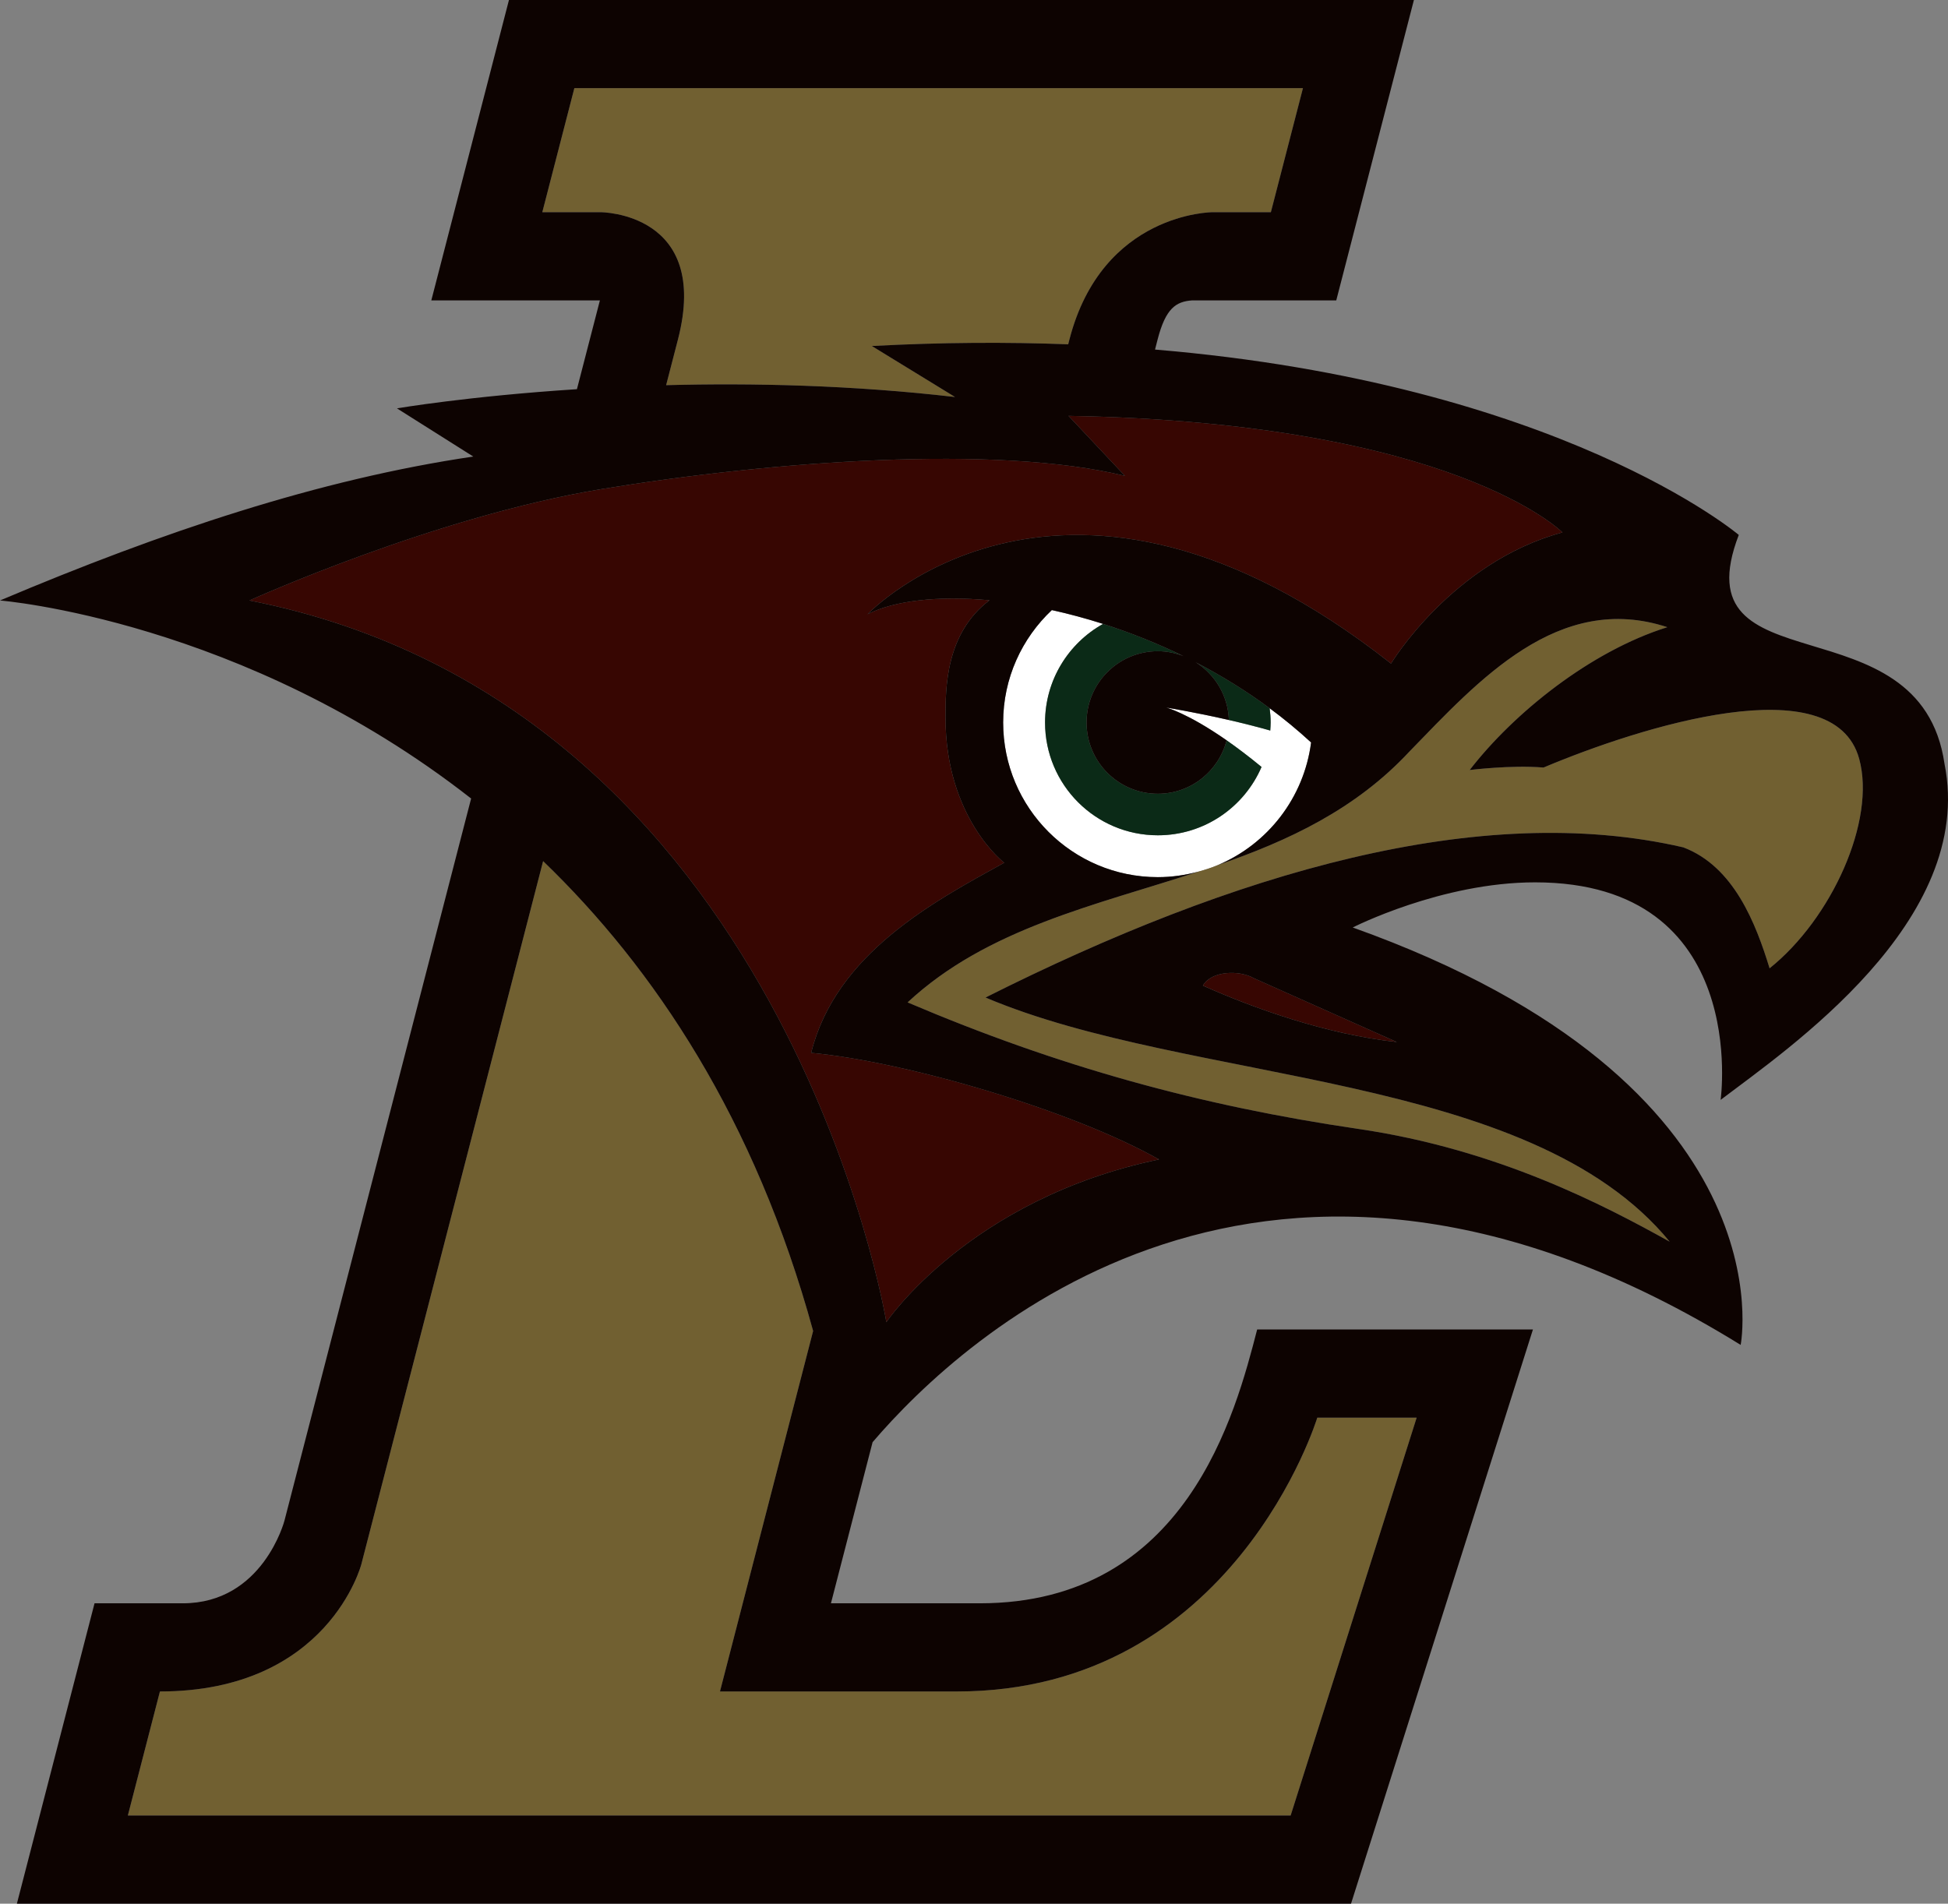
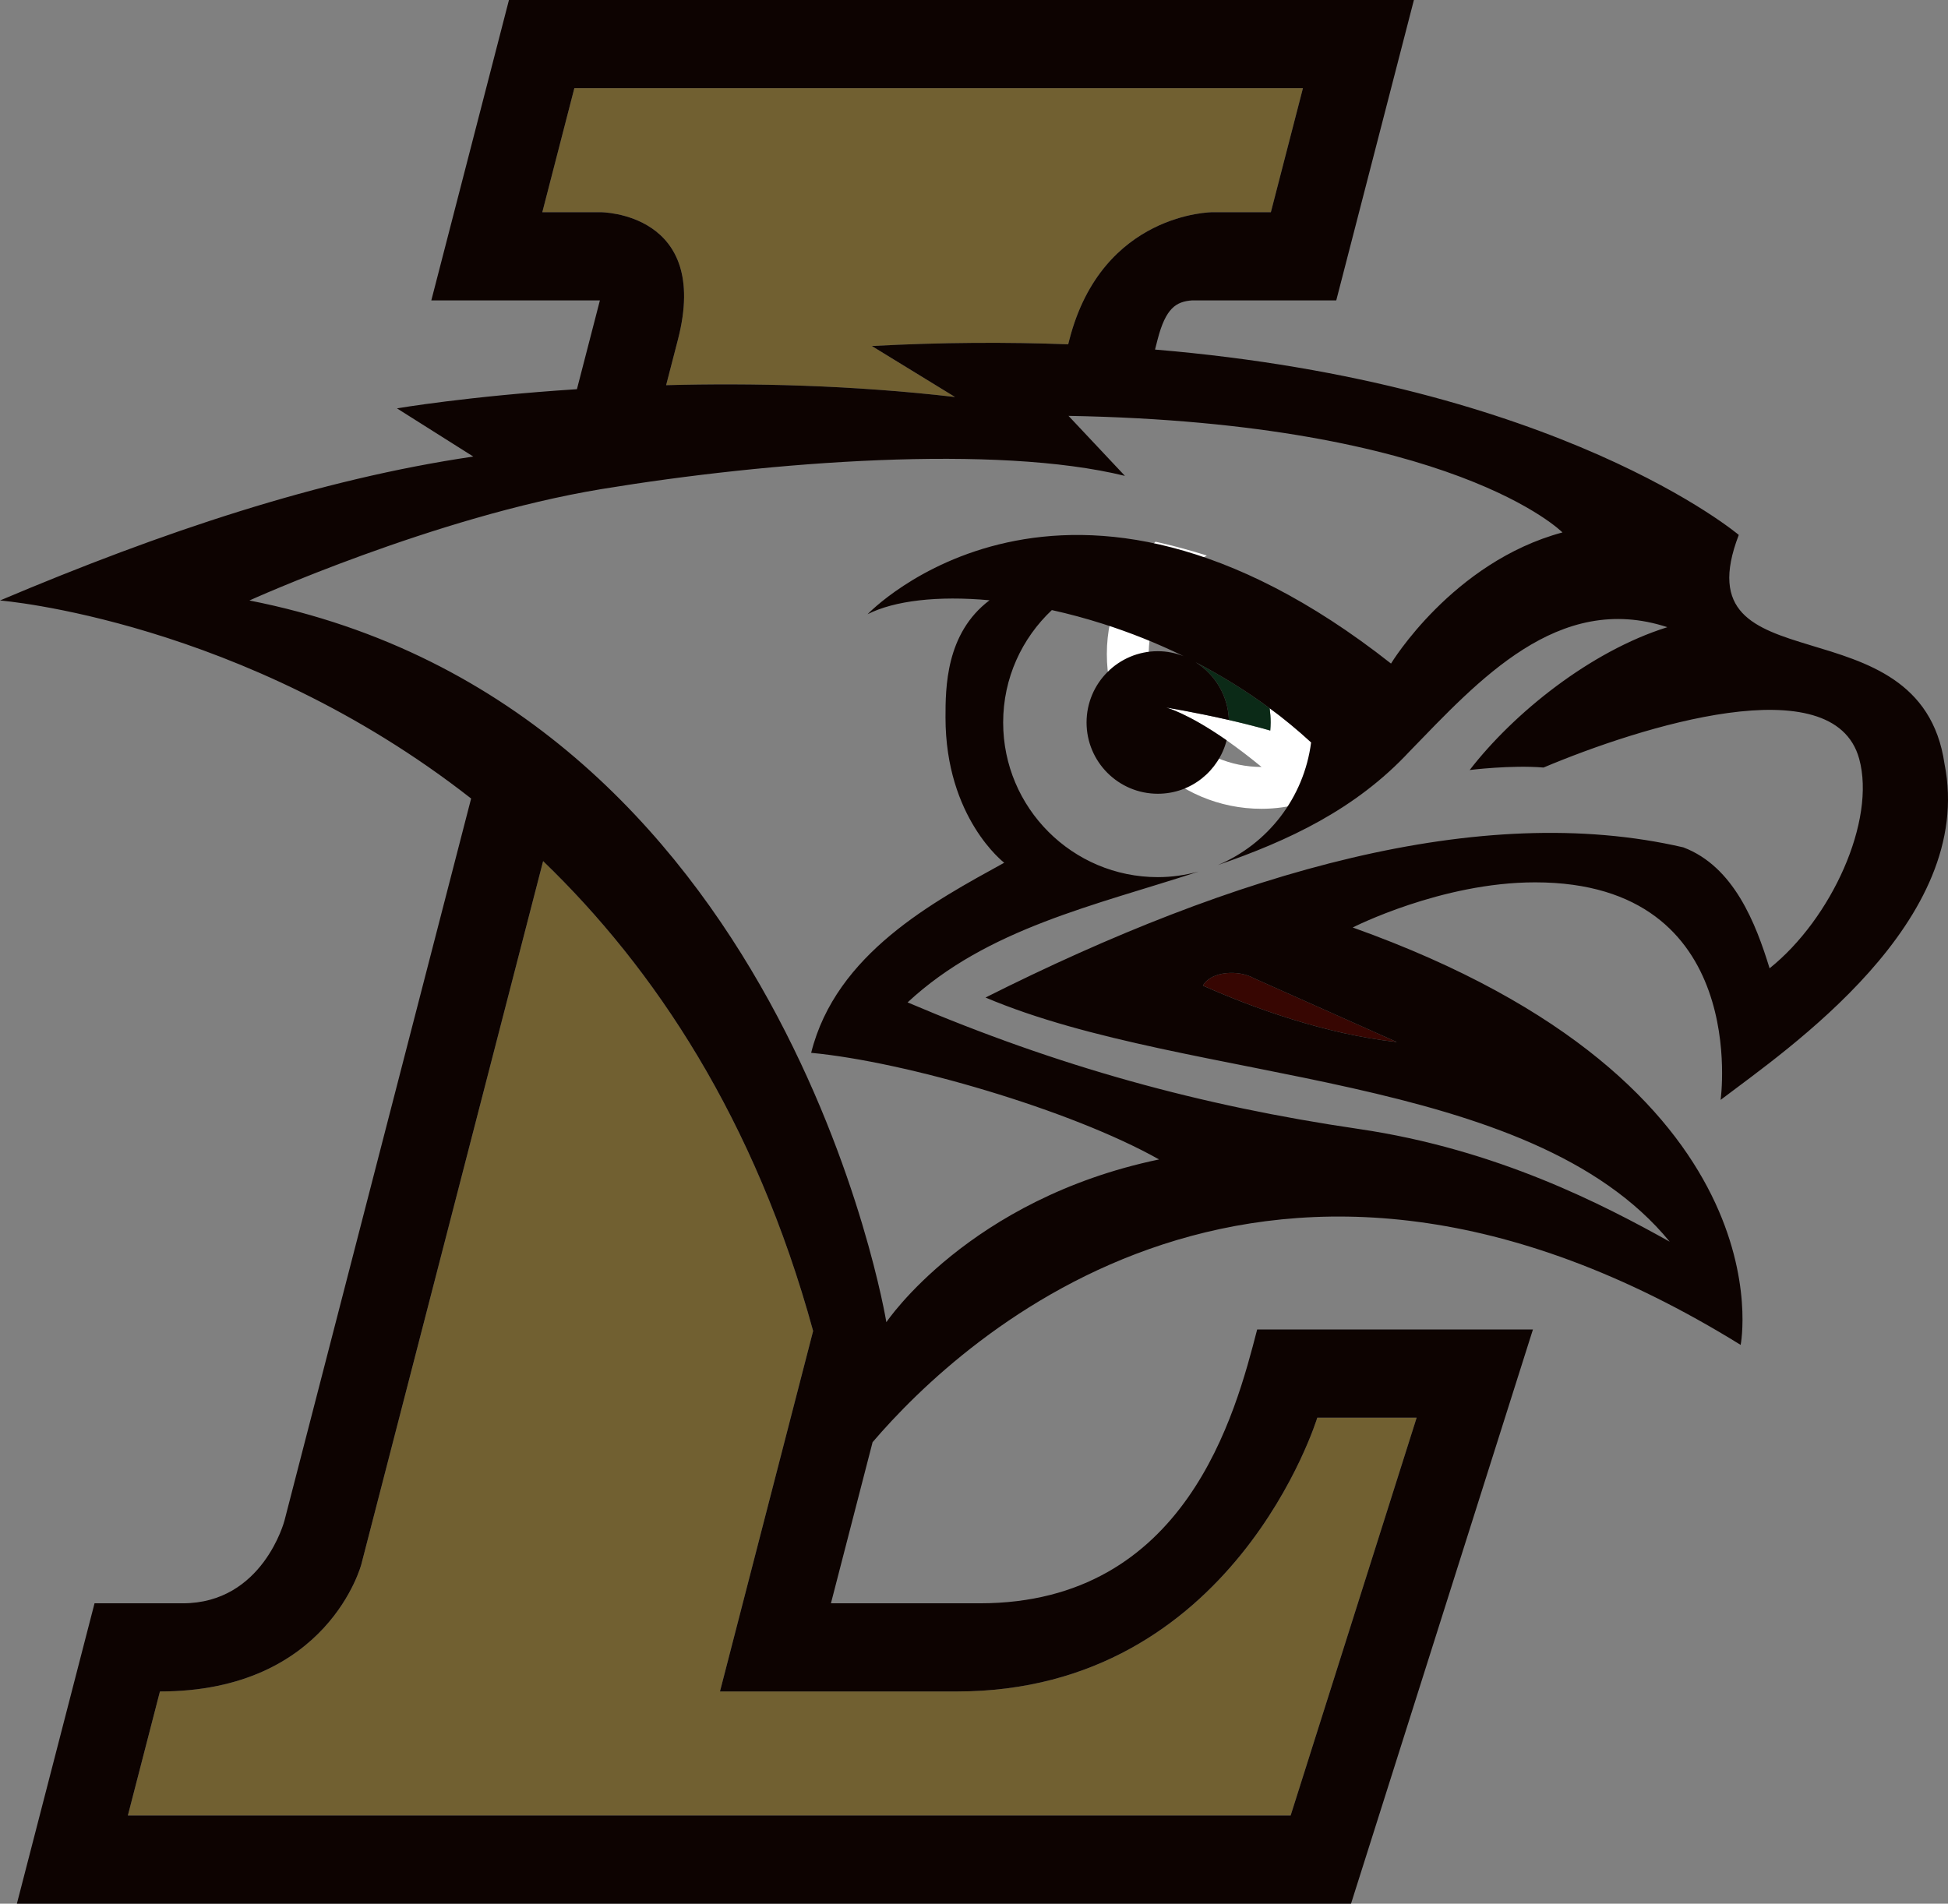
<svg xmlns="http://www.w3.org/2000/svg" version="1.1" id="Layer_2" x="0px" y="0px" width="511.545px" height="500px" viewBox="0 0 511.545 500" enable-background="new 0 0 511.545 500" xml:space="preserve">
  <rect x="0" y="0" width="511.545" height="500" fill="#808080" stroke="none" />
-   <path fill="#FFFFFF" d="M333.414,186.022c0.157,1.224,0.26,2.468,0.26,3.738c0,0.714-0.056,1.411-0.103,2.116  c-3.664-1.041-7.383-1.968-10.863-2.766c-9.11-2.086-16.504-3.275-16.504-3.275s5.502,1.355,15.911,8.61  c2.717,1.901,5.779,4.211,9.166,6.994c-4.537,10.548-15.01,17.952-27.229,17.952c-16.355,0-29.622-13.266-29.622-29.631  c0-11.141,6.16-20.827,15.242-25.892c-4.555-1.448-9.064-2.662-13.46-3.629c-7.857,7.403-12.784,17.878-12.784,29.521  c0,22.44,18.192,40.624,40.624,40.624c3.72,0,7.311-0.546,10.734-1.473c1.716-0.474,3.404-1.013,5.028-1.7  c13.062-5.5,22.599-17.644,24.481-32.2C340.808,191.802,337.171,188.795,333.414,186.022z" />
+   <path fill="#FFFFFF" d="M333.414,186.022c0.157,1.224,0.26,2.468,0.26,3.738c0,0.714-0.056,1.411-0.103,2.116  c-3.664-1.041-7.383-1.968-10.863-2.766c-9.11-2.086-16.504-3.275-16.504-3.275s5.502,1.355,15.911,8.61  c2.717,1.901,5.779,4.211,9.166,6.994c-16.355,0-29.622-13.266-29.622-29.631  c0-11.141,6.16-20.827,15.242-25.892c-4.555-1.448-9.064-2.662-13.46-3.629c-7.857,7.403-12.784,17.878-12.784,29.521  c0,22.44,18.192,40.624,40.624,40.624c3.72,0,7.311-0.546,10.734-1.473c1.716-0.474,3.404-1.013,5.028-1.7  c13.062-5.5,22.599-17.644,24.481-32.2C340.808,191.802,337.171,188.795,333.414,186.022z" />
  <path fill="#716031" d="M251.294,444.265h-62.229l24.463-94.682c-15.251-55.68-41.709-95.265-70.903-123.411l-47.73,184.667  c0,0-8.637,33.426-52.897,33.426l-8.423,32.58h305.352l33.091-104.495h-26.096C345.919,372.35,324.025,444.265,251.294,444.265z" />
  <path fill="#716031" d="M178.034,89.162l-3.107,12.003c22.533-0.594,48.705-0.037,75.867,3.108l-21.856-13.396  c18.406-0.985,35.549-1.05,51.571-0.446l0.325-1.27c8.637-33.399,37.572-33.426,37.572-33.426h15.325l8.423-32.58H150.825  l-8.415,32.58h15.326C157.736,55.735,186.662,55.763,178.034,89.162z" />
-   <path fill="#716031" d="M488.219,199.297c-6.707-24.418-57.368-8.451-82.89,2.299c-8.507-0.712-19.389,0.65-19.389,0.65  c11.531-14.927,31.663-31.178,51.905-37.515c-28.667-9.408-49.641,14.055-67.704,32.635c-14.184,15.262-31.875,23.472-50.328,29.844  c-1.624,0.687-3.312,1.226-5.028,1.7c-27.201,8.904-55.532,14.908-76.452,34.37c39.65,16.883,76.888,27.145,118.421,33.239  c36.588,5.373,64.531,20.05,81.711,29.613c-36.838-44.964-125.758-41.255-179.667-64.13  c65.384-32.869,129.905-51.794,183.248-39.438c13.275,5.038,19.027,19.973,22.644,31.764  C480.918,241.35,492.69,215.577,488.219,199.297z" />
  <path fill="#370602" d="M315.881,258.874c13.405,5.965,32.358,12.783,50.921,14.815l-37.581-16.784  C325.344,254.709,318.07,254.996,315.881,258.874z" />
-   <path fill="#370602" d="M280.591,109.227l14.815,15.761c-33.703-8.284-92.853-3.869-137.457,3.469  c-43.815,7.218-92.455,29.259-92.455,29.259c140.807,27.656,167.265,189.558,167.265,189.558s21.634-32.321,71.609-42.749  c-23.127-13.025-66.627-25.688-91.36-27.998c6.513-26.104,32.247-39.761,50.698-49.928c0,0-15.418-11.747-15.418-38.156  c0-7.729,0.019-22.089,11.56-30.783c-13.591-1.251-25.038,0.104-32.024,3.666c0,0,51.784-54.549,137.457,12.958  c0,0,16.086-26.652,45.021-34.444C410.302,139.841,381.877,111.036,280.591,109.227z" />
-   <path fill="#0B2A17" d="M304.052,208.481c-10.344,0-18.721-8.377-18.721-18.722c0-10.333,8.377-18.72,18.721-18.72  c2.375,0,4.629,0.481,6.726,1.288c-7.013-3.423-14.119-6.233-21.105-8.46c-9.082,5.065-15.242,14.751-15.242,25.892  c0,16.365,13.266,29.631,29.622,29.631c12.218,0,22.692-7.403,27.229-17.952c-3.386-2.782-6.448-5.093-9.166-6.994  C320.028,202.507,312.772,208.481,304.052,208.481z" />
  <path fill="#0B2A17" d="M333.414,186.022c-6.225-4.621-12.765-8.62-19.417-12.07c5.083,3.21,8.489,8.759,8.711,15.158  c3.479,0.798,7.199,1.725,10.863,2.766c0.047-0.706,0.103-1.402,0.103-2.116C333.674,188.49,333.571,187.246,333.414,186.022z" />
  <path fill="#0D0301" d="M442.048,222.563c-53.343-12.357-117.864,6.568-183.248,39.438c53.908,22.875,142.828,19.166,179.667,64.13  c-17.18-9.563-45.123-24.24-81.711-29.613c-41.534-6.094-78.771-16.355-118.421-33.239c20.92-19.462,49.251-25.466,76.452-34.37  c-3.423,0.927-7.014,1.473-10.734,1.473c-22.431,0-40.624-18.183-40.624-40.624c0-11.643,4.926-22.117,12.784-29.521  c4.396,0.967,8.905,2.181,13.46,3.629c6.986,2.227,14.092,5.037,21.105,8.46c-2.097-0.807-4.35-1.288-6.726-1.288  c-10.344,0-18.721,8.386-18.721,18.72c0,10.345,8.377,18.722,18.721,18.722c8.72,0,15.976-5.974,18.063-14.036  c-10.409-7.255-15.911-8.61-15.911-8.61s7.394,1.188,16.504,3.275c-0.222-6.399-3.628-11.948-8.711-15.158  c6.652,3.451,13.192,7.45,19.417,12.07c3.757,2.773,7.394,5.78,10.881,8.988c-1.882,14.556-11.419,26.701-24.481,32.2  c18.452-6.372,36.144-14.582,50.328-29.844c18.063-18.581,39.037-42.043,67.704-32.635c-20.243,6.337-40.374,22.588-51.905,37.515  c0,0,10.881-1.362,19.389-0.65c25.521-10.75,76.183-26.717,82.89-2.299c4.472,16.279-7.3,42.053-23.527,55.03  C461.075,242.537,455.323,227.601,442.048,222.563z M366.802,273.689c-18.563-2.033-37.517-8.851-50.921-14.815  c2.189-3.878,9.463-4.165,13.34-1.968L366.802,273.689z M232.759,347.274c0,0-26.458-161.902-167.265-189.558  c0,0,48.64-22.041,92.455-29.259c44.604-7.338,103.754-11.753,137.457-3.469l-14.815-15.761  c101.286,1.809,129.711,30.614,129.711,30.614c-28.935,7.792-45.021,34.444-45.021,34.444  c-85.672-67.507-137.457-12.958-137.457-12.958c6.986-3.562,18.433-4.917,32.024-3.666c-11.541,8.694-11.56,23.054-11.56,30.783  c0,26.41,15.418,38.156,15.418,38.156c-18.451,10.167-44.186,23.824-50.698,49.928c24.733,2.311,68.232,14.973,91.36,27.998  C254.393,314.954,232.759,347.274,232.759,347.274z M251.294,444.265c72.731,0,94.625-71.915,94.625-71.915h26.096l-33.091,104.495  H33.573l8.423-32.58c44.26,0,52.897-33.426,52.897-33.426l47.73-184.667c29.194,28.146,55.652,67.731,70.903,123.411l-24.463,94.682  H251.294z M157.736,55.735H142.41l8.415-32.58h191.328l-8.423,32.58h-15.325c0,0-28.935,0.027-37.572,33.426l-0.325,1.27  c-16.021-0.604-33.165-0.539-51.571,0.446l21.856,13.396c-27.162-3.145-53.333-3.703-75.867-3.108l3.107-12.003  C186.662,55.763,157.736,55.735,157.736,55.735z M510.624,200.595c-6.402-43.815-69.726-19.23-54.021-60.095  c0,0-46.951-39.782-153.293-48.686l0.678-2.653c2.124-8.21,4.833-9.957,9.054-10.262h37.859L371.292,0h-237.64l-20.39,78.9h44.27  l-6.031,23.322c-28.647,1.848-47.256,5.037-47.256,5.037l20.038,12.655C83.789,125.879,42.618,139.684,0,157.716  c0,0,63.76,5.067,123.717,52.016L74.698,399.402c0,0-5.65,21.708-26.718,21.708H24.825L4.435,500h350.345l47.767-150.806H330.13  c-5.668,21.92-18.582,71.915-72.852,71.915h-39.075l10.938-42.321c23.656-27.656,103.745-102.39,227.954-25.549  c0,0,13.508-68.437-101.87-109.636c0,0,23.229-11.855,47.888-11.855c56.701,0,48.722,57.137,48.722,57.137  C469.21,275.674,518.898,242.007,510.624,200.595z" />
</svg>